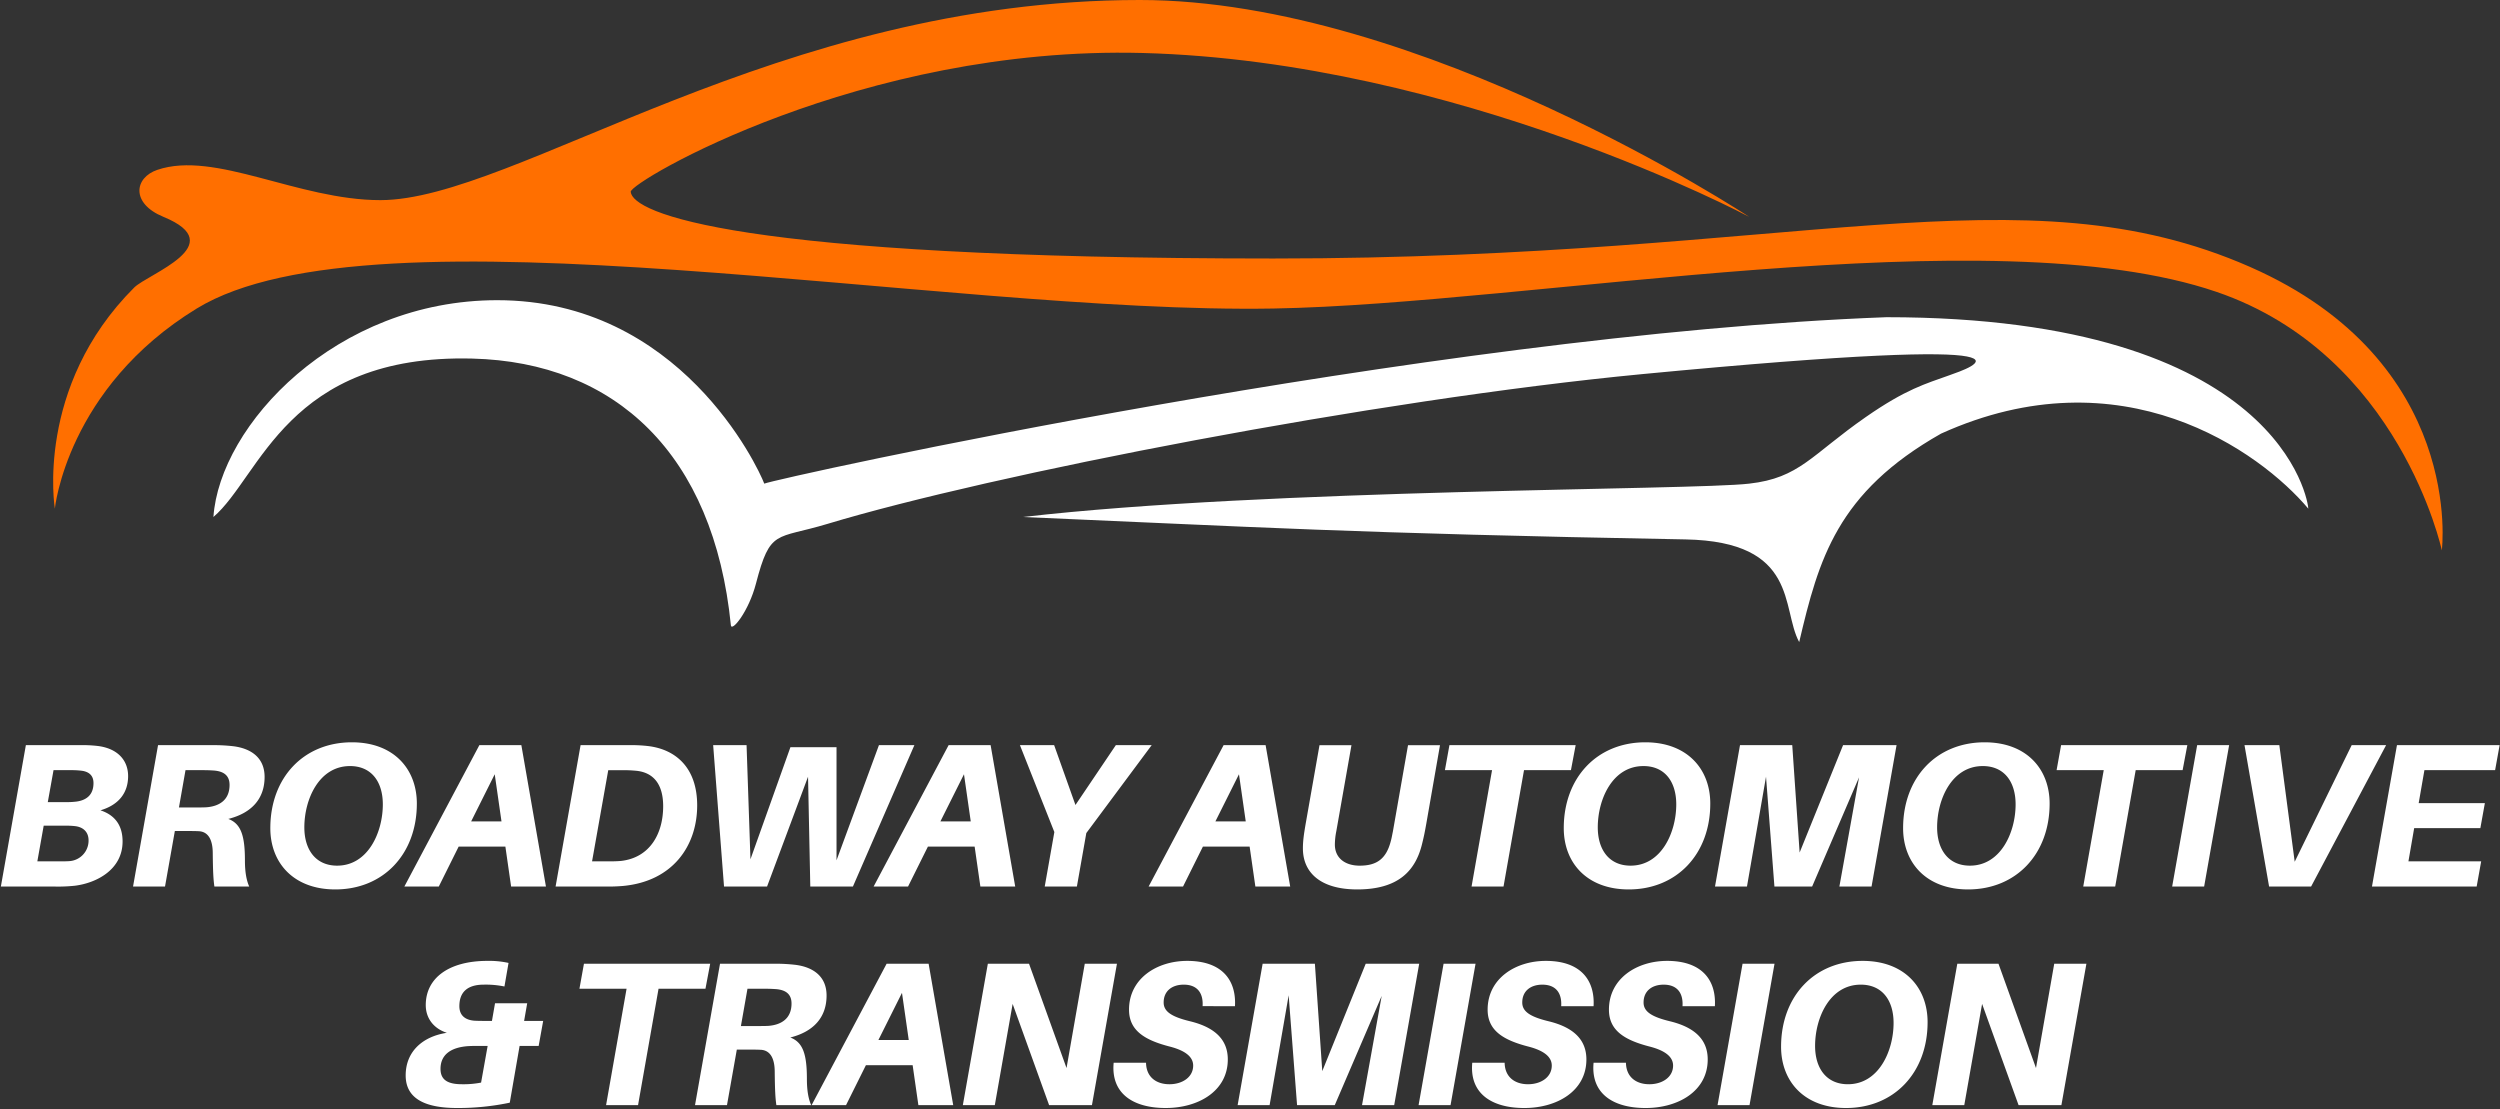
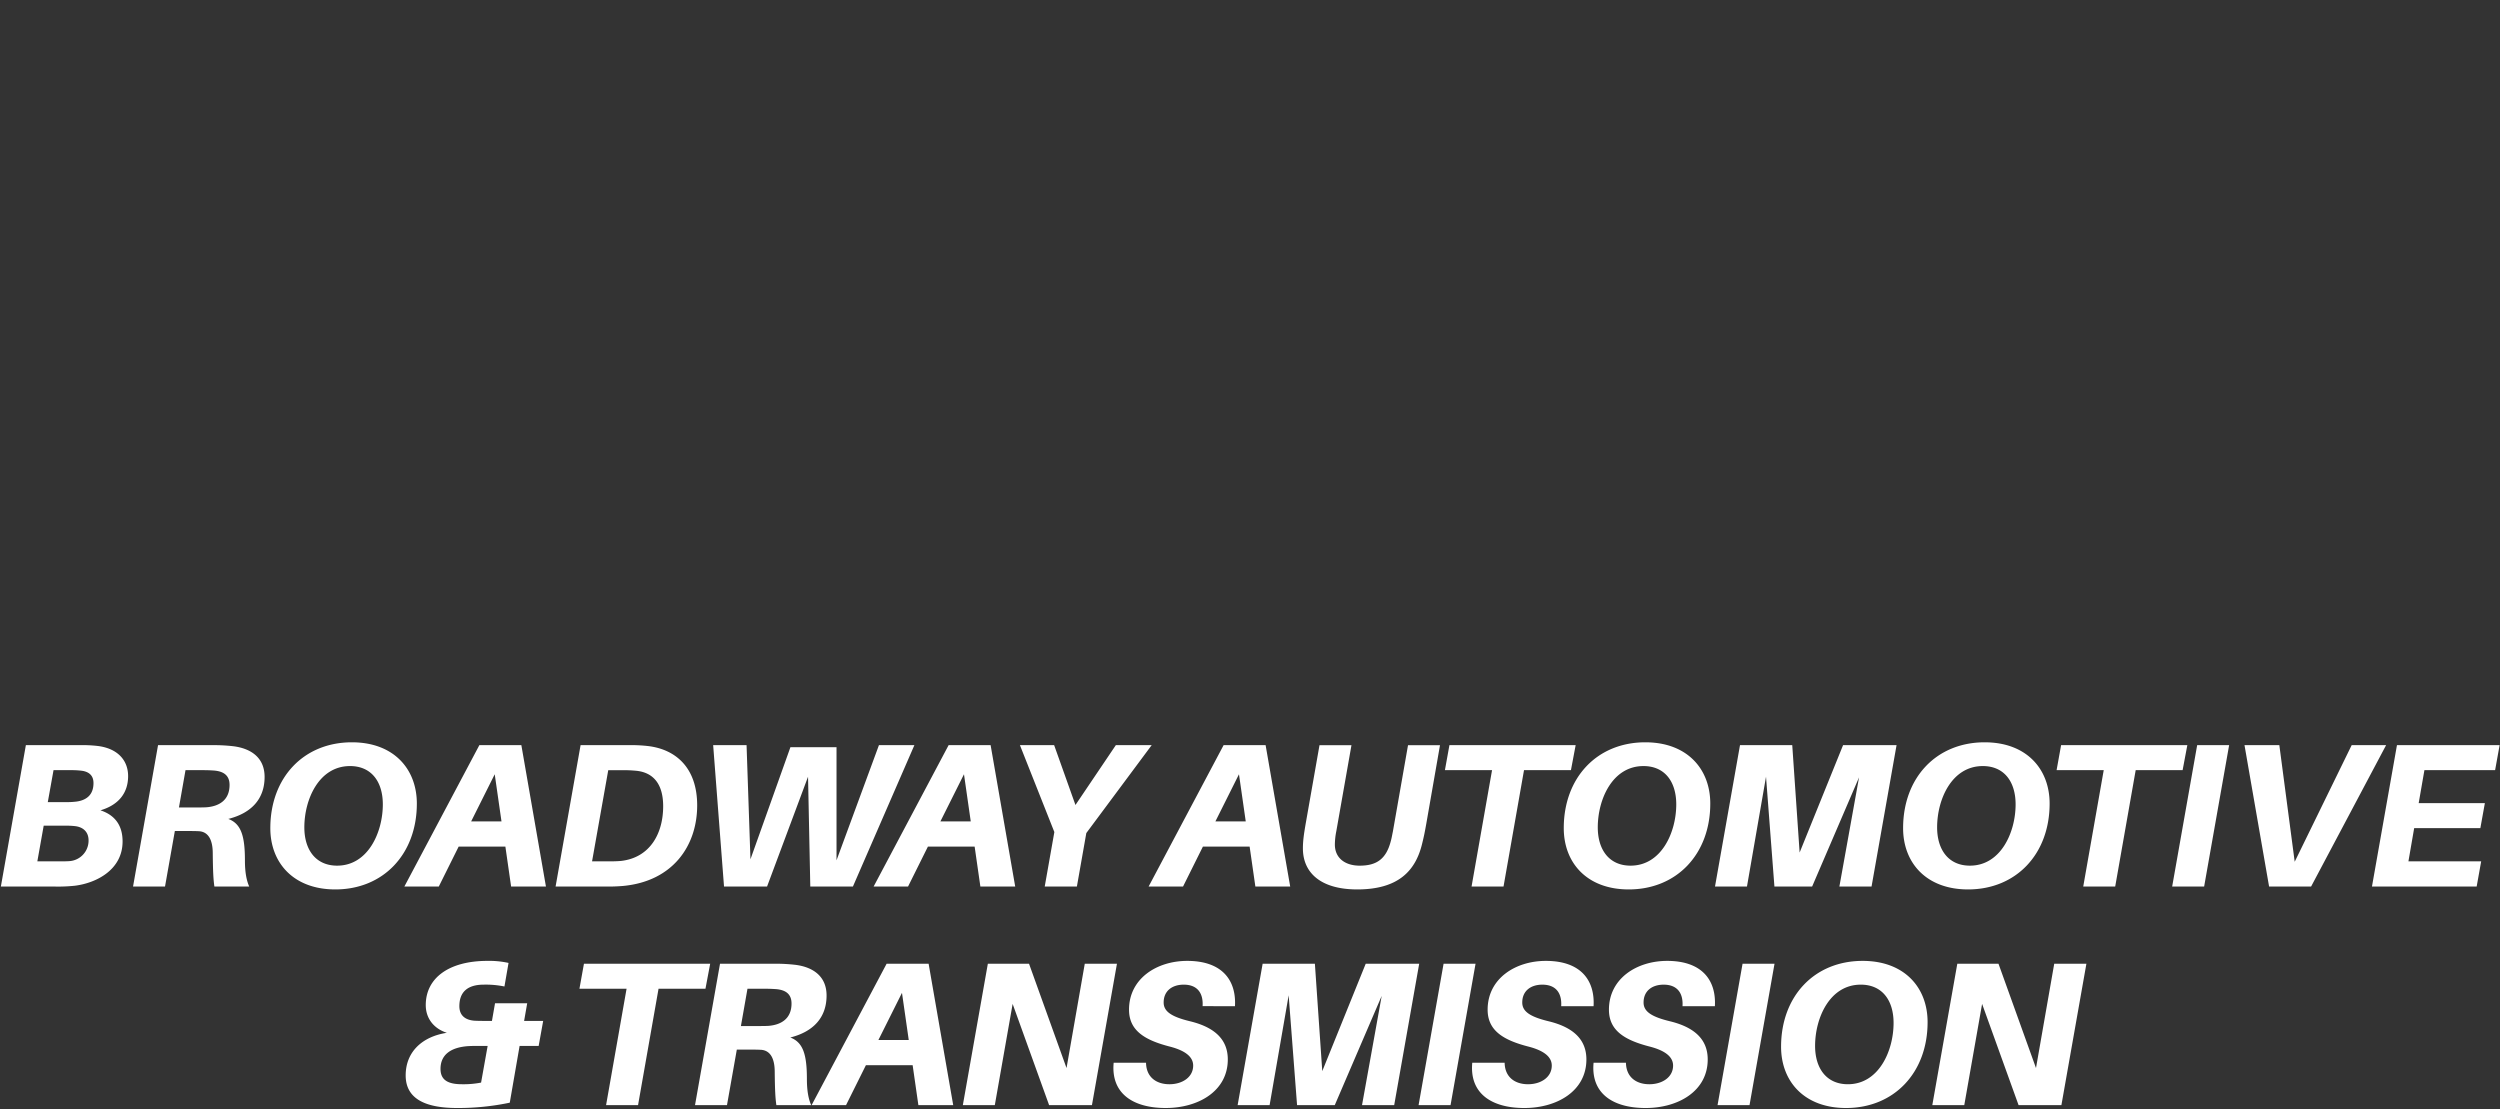
<svg xmlns="http://www.w3.org/2000/svg" width="1830" height="812">
  <rect width="100%" height="100%" fill="#333333" stroke="none" />
  <defs>
    <clipPath id="a">
      <path d="M0 0h1830v812H0z" />
    </clipPath>
  </defs>
  <g clip-path="url(#a)">
    <path fill="rgba(0,0,0,0)" d="M0 0h1830v812H0z" />
    <g data-name="Group 2">
      <path data-name="BROADWAY AUTOMOTIVE &amp; TRANSMISSION copy" d="M1303.749 766.211c0-37.049 24.448-62.847 59.7-62.847 30.6 0 47.548 19.5 47.548 44.848 0 36.9-24.448 62.847-59.7 62.847-30.597-.001-47.548-19.499-47.548-44.848zm24.9-.6c0 16.5 8.4 28.048 24 28.048 22.648 0 33.448-24.449 33.448-44.848 0-16.65-8.4-28.049-24-28.049-22.797 0-33.449 24.45-33.449 44.849zm-162.149 12.3h23.7c.149 10.649 7.649 15.749 17.1 15.749 9.6 0 17.4-5.25 17.4-13.649 0-5.85-4.8-10.65-16.649-13.8-18.9-4.8-30.3-11.849-30.3-27.148 0-22.8 20.4-35.7 42.6-35.7 25.8 0 36 14.4 34.949 33.148h-23.7c.6-9.6-3.9-15.749-13.8-15.749-8.4 0-14.7 4.5-14.7 13.05 0 6.3 5.1 10.349 19.5 13.8 18.9 4.65 27.449 14.1 27.449 27.9 0 23.1-21.449 35.548-45.448 35.548-24.152-.002-40.201-10.801-38.101-33.149zm-88.8 0h23.7c.15 10.649 7.65 15.749 17.1 15.749 9.6 0 17.4-5.25 17.4-13.649 0-5.85-4.8-10.65-16.649-13.8-18.9-4.8-30.3-11.849-30.3-27.148 0-22.8 20.4-35.7 42.6-35.7 25.8 0 36 14.4 34.948 33.148h-23.7c.6-9.6-3.9-15.749-13.8-15.749-8.4 0-14.7 4.5-14.7 13.05 0 6.3 5.1 10.349 19.5 13.8 18.9 4.65 27.448 14.1 27.448 27.9 0 23.1-21.449 35.548-45.448 35.548-24.15-.002-40.199-10.801-38.099-33.149zm-262.5 0h23.7c.149 10.649 7.649 15.749 17.1 15.749 9.6 0 17.4-5.25 17.4-13.649 0-5.85-4.8-10.65-16.65-13.8-18.9-4.8-30.3-11.849-30.3-27.148 0-22.8 20.4-35.7 42.6-35.7 25.8 0 36 14.4 34.949 33.148H880.3c.6-9.6-3.9-15.749-13.8-15.749-8.4 0-14.7 4.5-14.7 13.05 0 6.3 5.1 10.349 19.5 13.8 18.9 4.65 27.449 14.1 27.449 27.9 0 23.1-21.449 35.548-45.448 35.548-24.152-.002-40.201-10.801-38.101-33.149zm-518.244 9.3c0-17.55 12.45-28.5 30.149-31.2-9.45-3-15.449-10.5-15.449-20.249 0-20.1 17.249-32.4 45.149-32.4a65.709 65.709 0 0 1 15.449 1.5l-3 17.249a67.663 67.663 0 0 0-15.149-1.35c-11.849 0-17.85 5.4-17.85 15.749 0 7.2 4.8 10.2 11.1 10.65 2.7.15 6 .15 8.55.15h4.2l2.25-12.9H385.9l-2.25 12.9h13.95l-3.3 18.3h-13.95l-7.2 41.548a182.759 182.759 0 0 1-38.549 3.9c-21.446 0-37.646-5.699-37.646-23.848zm45.9-21.45c-13.5.9-20.4 6.75-20.4 16.649 0 8.55 6 11.25 15.75 11.25a67.461 67.461 0 0 0 13.949-1.2l4.8-26.849h-6c-3.302 0-5.102 0-8.102.149zm1134.743 43.2l-26.7-74.1-13.049 74.1h-23.4l18.3-103.5h30.15l27.449 76.347 13.35-76.347h23.549l-18.3 103.5zm-220.348 0l18.3-103.5h23.4l-18.3 103.5zm-218.849 0l18.3-103.5h23.4l-18.3 103.5zm-41.4 0l14.4-79.947-34.349 79.947h-27.6l-6.15-80.4-13.95 80.4h-23.4l18.3-103.5H962.5l5.4 78.6 31.8-78.6h39.148l-18.3 103.5zm-229.048 0l-26.7-74.1-13.05 74.1H704.8l18.3-103.5h30.148L780.7 781.81l13.35-76.347h23.55l-18.3 103.5zm-95.7 0l-4.2-29.248h-34.2L619.3 808.959h-25.2l54.9-103.5h30.749l18 103.5zM643 761.26h22.2l-4.95-34.5zm-74.7 47.7c-.75-5.25-1.049-10.65-1.2-24.3 0-9.75-3.15-15.749-10.049-16.2-2.85-.15-5.4-.15-8.25-.15h-9.449l-7.2 40.648h-23.4l18.3-103.5h39.3a124.064 124.064 0 0 1 15.449.75c12.9 1.5 23.249 8.1 23.249 22.5 0 16.349-9.9 26.549-26.549 30.748 9.149 3.451 12.15 12 12.15 30.3 0 8.249 1.049 14.549 3.149 19.2zm-25.949-57.9H554.8c3.3 0 5.7 0 7.95-.149 8.7-.75 16.649-4.95 16.649-16.349 0-7.2-4.649-9.9-11.1-10.5-2.1-.15-4.649-.3-7.95-.3h-13.2zm-98.7 57.9l15-85.2h-34.5l3.3-18.3h92.4l-3.45 18.3H482.05l-15 85.2zm949.424-202.75c0-37.049 24.449-62.847 59.7-62.847 30.6 0 47.548 19.5 47.548 44.848 0 36.9-24.448 62.848-59.7 62.848-30.598 0-47.548-19.499-47.548-44.849zm24.9-.6c0 16.5 8.4 28.049 24 28.049 22.649 0 33.449-24.448 33.449-44.848 0-16.649-8.4-28.049-24-28.049-22.8 0-33.45 24.449-33.45 44.849zm-273.3.6c0-37.049 24.448-62.847 59.7-62.847 30.6 0 47.548 19.5 47.548 44.848 0 36.9-24.448 62.848-59.7 62.848-30.598 0-47.547-19.499-47.547-44.849zm24.9-.6c0 16.5 8.4 28.049 24 28.049 22.649 0 33.448-24.448 33.448-44.848 0-16.649-8.4-28.049-24-28.049-22.799 0-33.449 24.449-33.449 44.849zm-215.849 15.45c0-5.25.6-9.9 2.25-19.349l9.9-56.248h23.4l-11.1 63a51.517 51.517 0 0 0-1.05 9.75c0 9.9 7.5 15.449 18.149 15.449 12 0 19.349-4.5 22.8-18 .6-2.1.9-4.05 1.5-6.9l11.1-63.3h23.4l-10.05 57.6c-1.049 5.849-1.65 9-3 14.4-4.8 20.1-17.549 33.6-47.548 33.6-27.001-.003-39.751-12.453-39.751-30.002zm-755.845-14.85c0-37.049 24.449-62.847 59.7-62.847 30.6 0 47.549 19.5 47.549 44.848 0 36.9-24.449 62.848-59.7 62.848-30.6 0-47.549-19.499-47.549-44.849zm24.9-.6c0 16.5 8.4 28.049 24 28.049 22.649 0 33.449-24.448 33.449-44.848 0-16.649-8.4-28.049-24-28.049-22.801 0-33.45 24.449-33.45 44.849zm1513.494 43.348l18.3-103.5h75.147l-3.3 18.3h-51.748l-4.2 24.149h48.448l-3.3 18.3h-48.449l-4.2 24.3h53.248l-3.3 18.449zm-75.3 0l-18-103.5h25.5l11.249 85.347 41.7-85.347h25.2l-54.9 103.5zm-70.949 0l18.3-103.5h23.4l-18.3 103.5zm-65.1 0l15-85.2h-34.5l3.3-18.3h92.4l-3.45 18.3h-34.349l-15 85.2zm-178.5 0l14.4-79.946-34.349 79.946h-27.6l-6.15-80.4-13.949 80.4h-23.4l18.3-103.5h38.249l5.4 78.6 31.8-78.6h39.148l-18.3 103.5zm-269.248 0l15-85.2h-34.5l3.3-18.3h92.4l-3.451 18.3h-34.349l-15 85.2zm-158.249 0l-4.2-29.248h-34.2l-14.549 29.248h-25.2l54.9-103.5h30.749l18 103.5zm-29.249-47.7h22.2l-4.95-34.5zm-124.946 47.7l7.05-39.9-25.2-63.6h25.049l15.6 43.8 29.549-43.8h26.249l-47.852 64.352-6.9 39.148zm-47.1 0l-4.2-29.248h-34.2l-14.549 29.248h-25.2l54.9-103.5h30.749l18 103.5zm-29.249-47.7h22.2l-4.95-34.5zm-95.252 47.7l-1.651-80.4-30 80.4h-31.5l-7.95-103.5h24.448l2.85 83.547 29.248-82.047h33.749v82.8l31.049-84.3h25.949l-45 103.5zm-186.447 0l18.3-103.5h34.8a107.327 107.327 0 0 1 14.1.6c20.549 2.25 36.448 15.749 36.448 43.5 0 29.4-17.7 55.5-54.148 58.947a132.334 132.334 0 0 1-13.35.45zm26.7-18.449h10.8c4.2 0 6.9 0 10.35-.3 21.3-2.4 30.9-20.1 30.9-40.048 0-16.95-7.8-24.749-19.65-25.949-3.3-.3-6-.45-10.049-.45h-10.5zm-59.25 18.449l-4.2-29.248h-34.2l-14.549 29.248h-25.2l54.9-103.5h30.743l18 103.5zm-29.249-47.7h22.2l-4.95-34.5zm-187.952 47.7c-.751-5.25-1.05-10.649-1.2-24.3 0-9.75-3.149-15.75-10.049-16.2-2.849-.149-5.4-.149-8.249-.149h-9.45l-7.2 40.648h-23.4l18.3-103.5h39.3a124.064 124.064 0 0 1 15.449.75c12.9 1.5 23.249 8.1 23.249 22.5 0 16.349-9.9 26.549-26.549 30.749 9.15 3.45 12.15 12 12.15 30.3 0 8.249 1.05 14.549 3.15 19.2zm-25.949-57.9h12.449c3.3 0 5.7 0 7.95-.15 8.7-.75 16.649-4.95 16.649-16.349 0-7.2-4.649-9.9-11.1-10.5-2.1-.15-4.65-.3-7.95-.3h-13.2zM.633 648.958l18.3-103.5H58.38a94.984 94.984 0 0 1 13.2.6c14.549 1.8 22.2 10.5 22.2 22.049 0 12.45-7.05 21.149-20.249 25.049 10.95 3.6 16.2 11.4 16.2 22.8 0 20.7-19.2 30.449-34.949 32.4a116.981 116.981 0 0 1-14.849.6zm26.7-18.449h16.348c2.4 0 4.8 0 6.9-.149a15.045 15.045 0 0 0 14.25-15.15c0-6.6-4.35-9.9-10.049-10.5a54.153 54.153 0 0 0-7.05-.3h-15.75zm7.65-43.348h14.1a56.283 56.283 0 0 0 7.2-.45c7.95-1.2 12.149-5.7 12.149-13.5 0-5.549-3.3-8.249-8.4-9a56.118 56.118 0 0 0-7.2-.45H39.181z" fill="#ffffff" />
      <g data-name="Car Shape">
-         <path data-name="Shape 1" d="M40.146 372.338S48.959 283.969 144 225.844c129.867-79.419 544.937 4.2 788.109 0 189.473-3.273 525.332-68.538 690.36-12.208 134.277 45.834 164.953 189.221 164.953 189.221s17.582-138.123-140.516-207.532c-167.252-73.429-329.1-6.1-714.8-6.1-394.862 0-469.139-33.488-470.422-48.831-.6-7.169 168.626-107.074 374.72-101.615 230.633 6.105 443.945 119.921 443.945 119.921S1040.195 0 834.364 0C568.611 0 376.605 146.493 278.411 146.493c-60.24 0-121.109-36.5-163.234-22.167-16.977 5.774-19.443 24.582 4.39 34.374 50.016 20.552-11.216 41.666-21.365 51.806-72.883 72.819-58.056 161.832-58.056 161.832z" fill="#ff6f00" />
-         <path data-name="Shape 2" d="M156.224 378.441c4.582-67.143 89.607-158.7 207.719-158.7 133.648 0 190.771 121.743 195.5 134.286 8.479-3.7 484.617-109.214 821.4-121.832 289.619 0 308.837 135.712 308.837 140.143-35.51-42.1-136.547-114.762-268.812-54.935-76.132 43.1-89.565 91.788-103.859 152.6-13.316-24.374.053-73.619-83.353-75.154-246.942-4.545-313.757-9.08-484.819-16.4 179.616-20.753 490.023-19.528 531.516-24.416 37-4.14 45.43-20.965 85.531-48.831 29.369-20.408 43.608-24.241 61.094-30.52 13.964-5.014 94.774-31.383-224.693-.844-196.4 18.775-477.024 73.587-596.647 109.666-37.887 11.427-41.781 3.425-52.3 43.776-5.276 20.236-17.591 35.4-18.328 30.52-12.521-125.541-84.594-192.727-189.391-195.325-135.557-3.367-154.869 86.354-189.395 115.966z" fill="#ffffff" />
-       </g>
+         </g>
    </g>
  </g>
</svg>